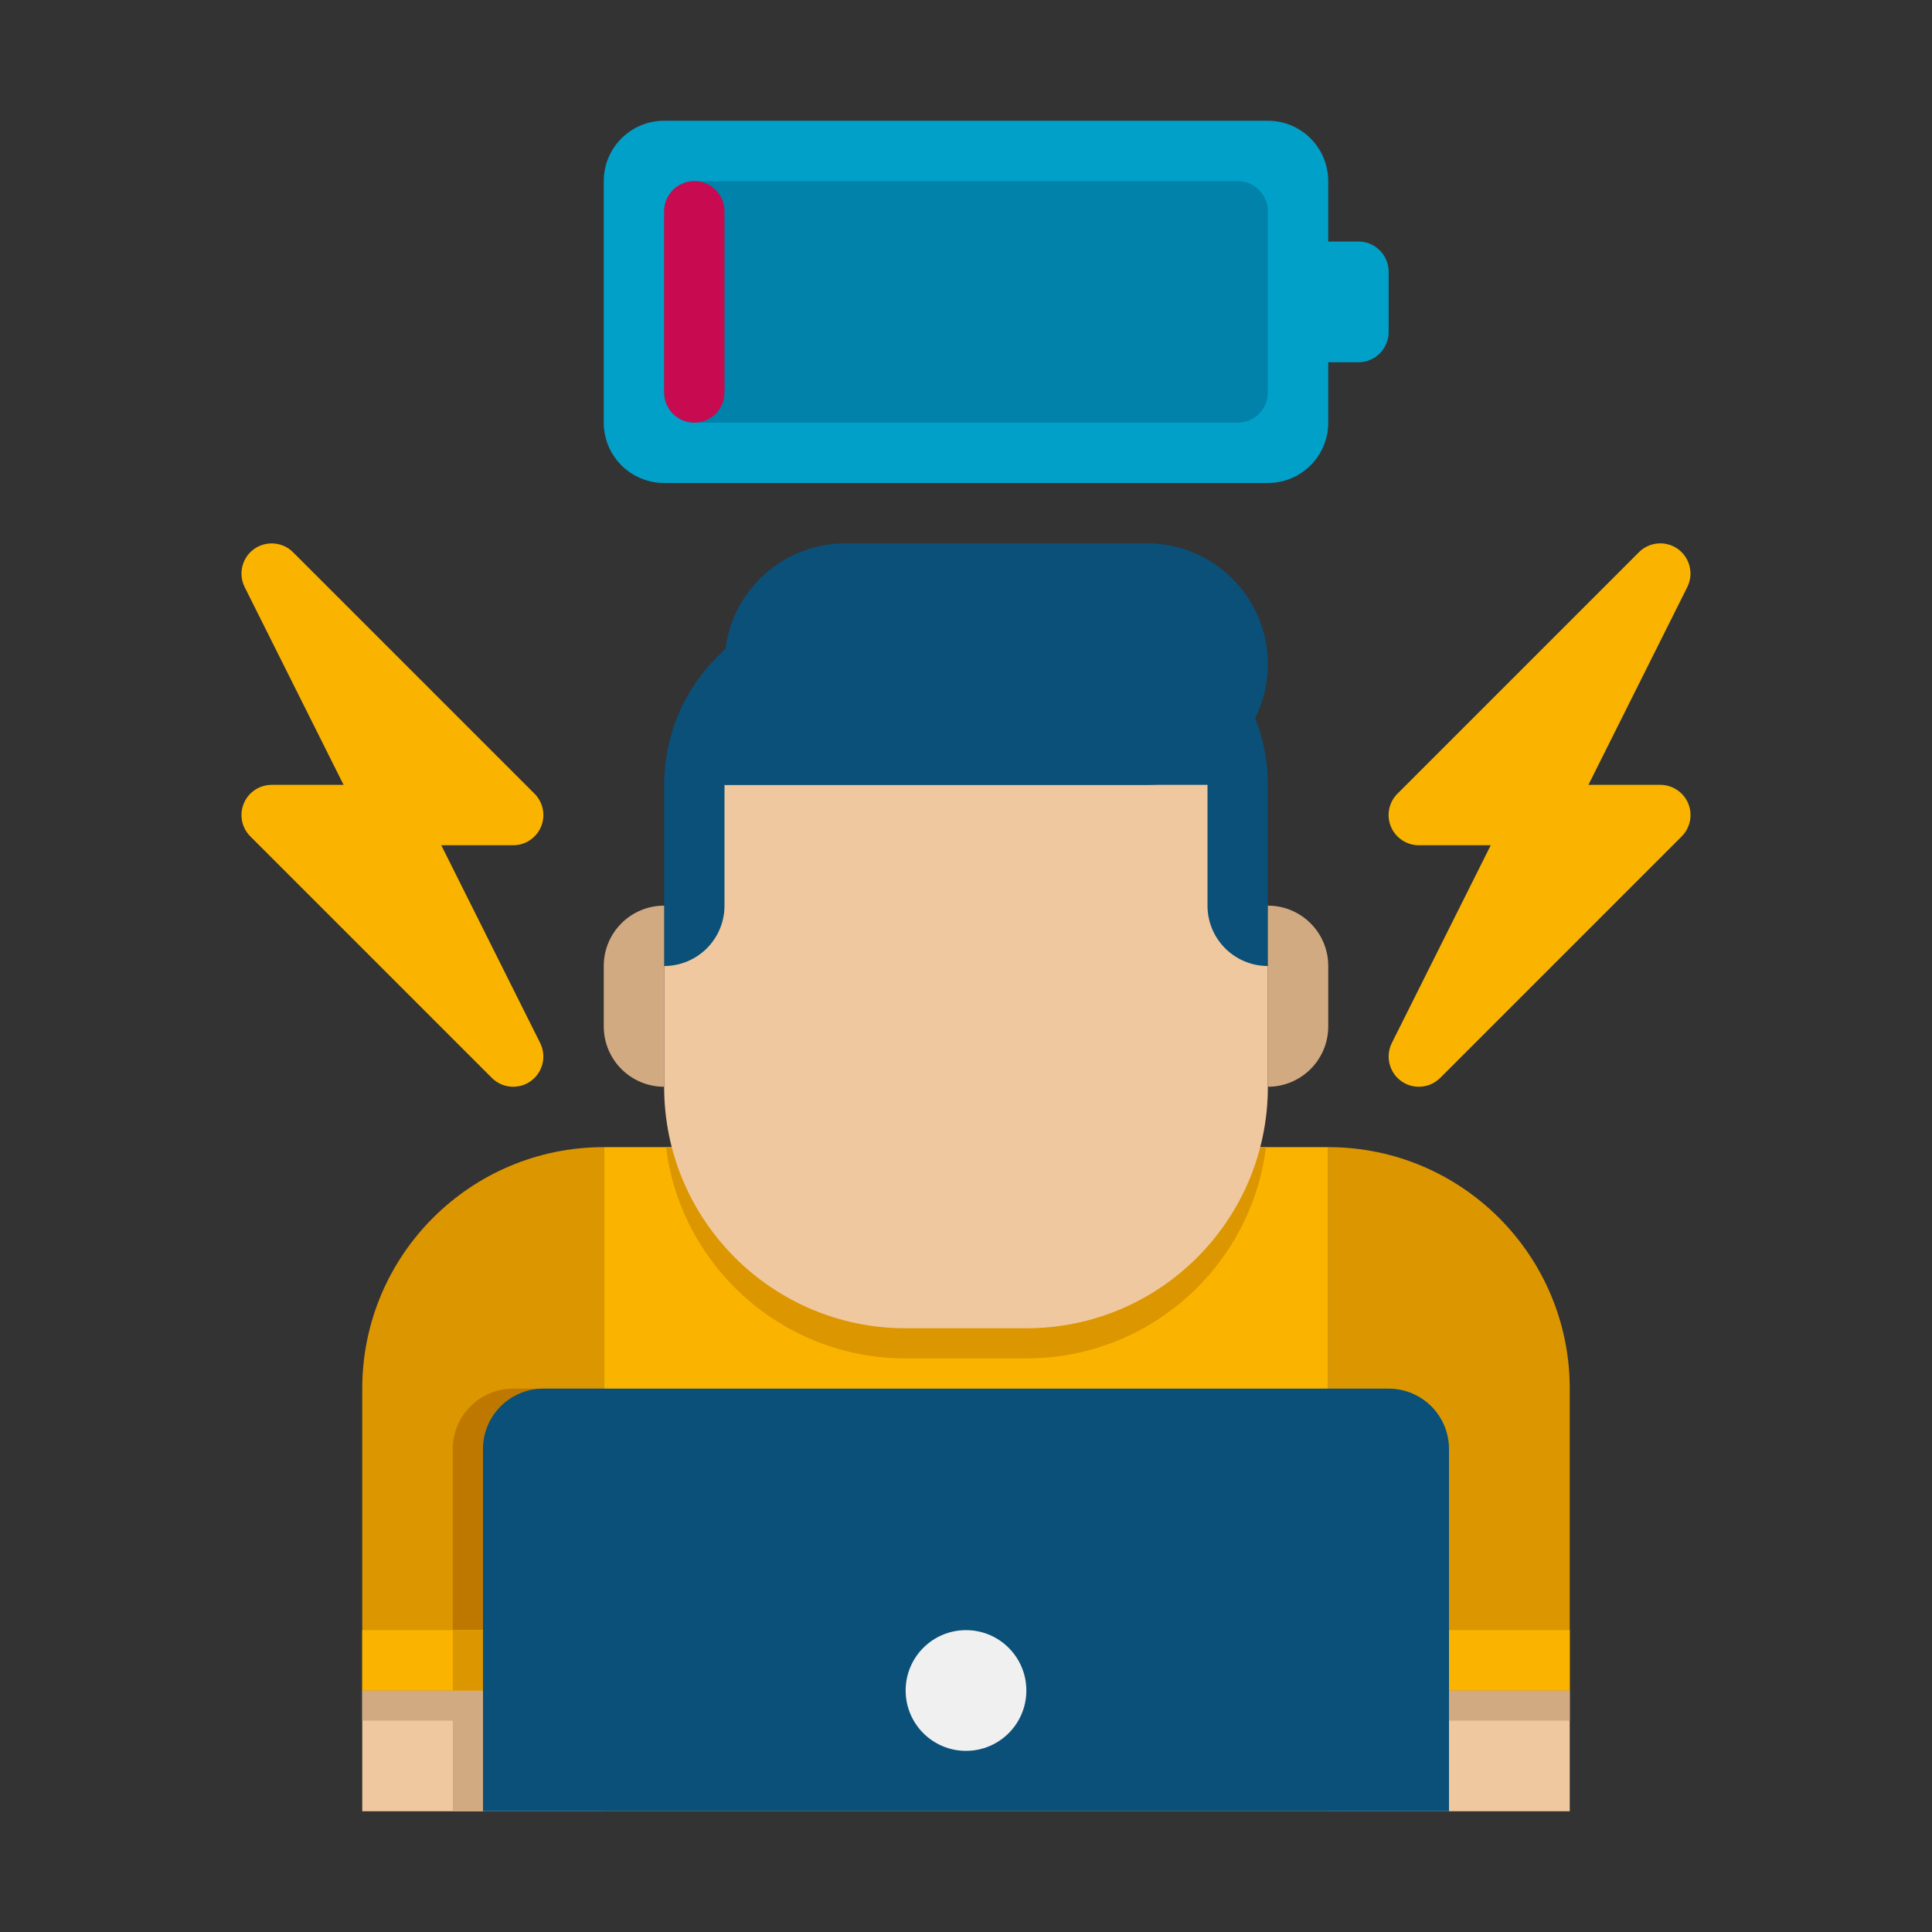
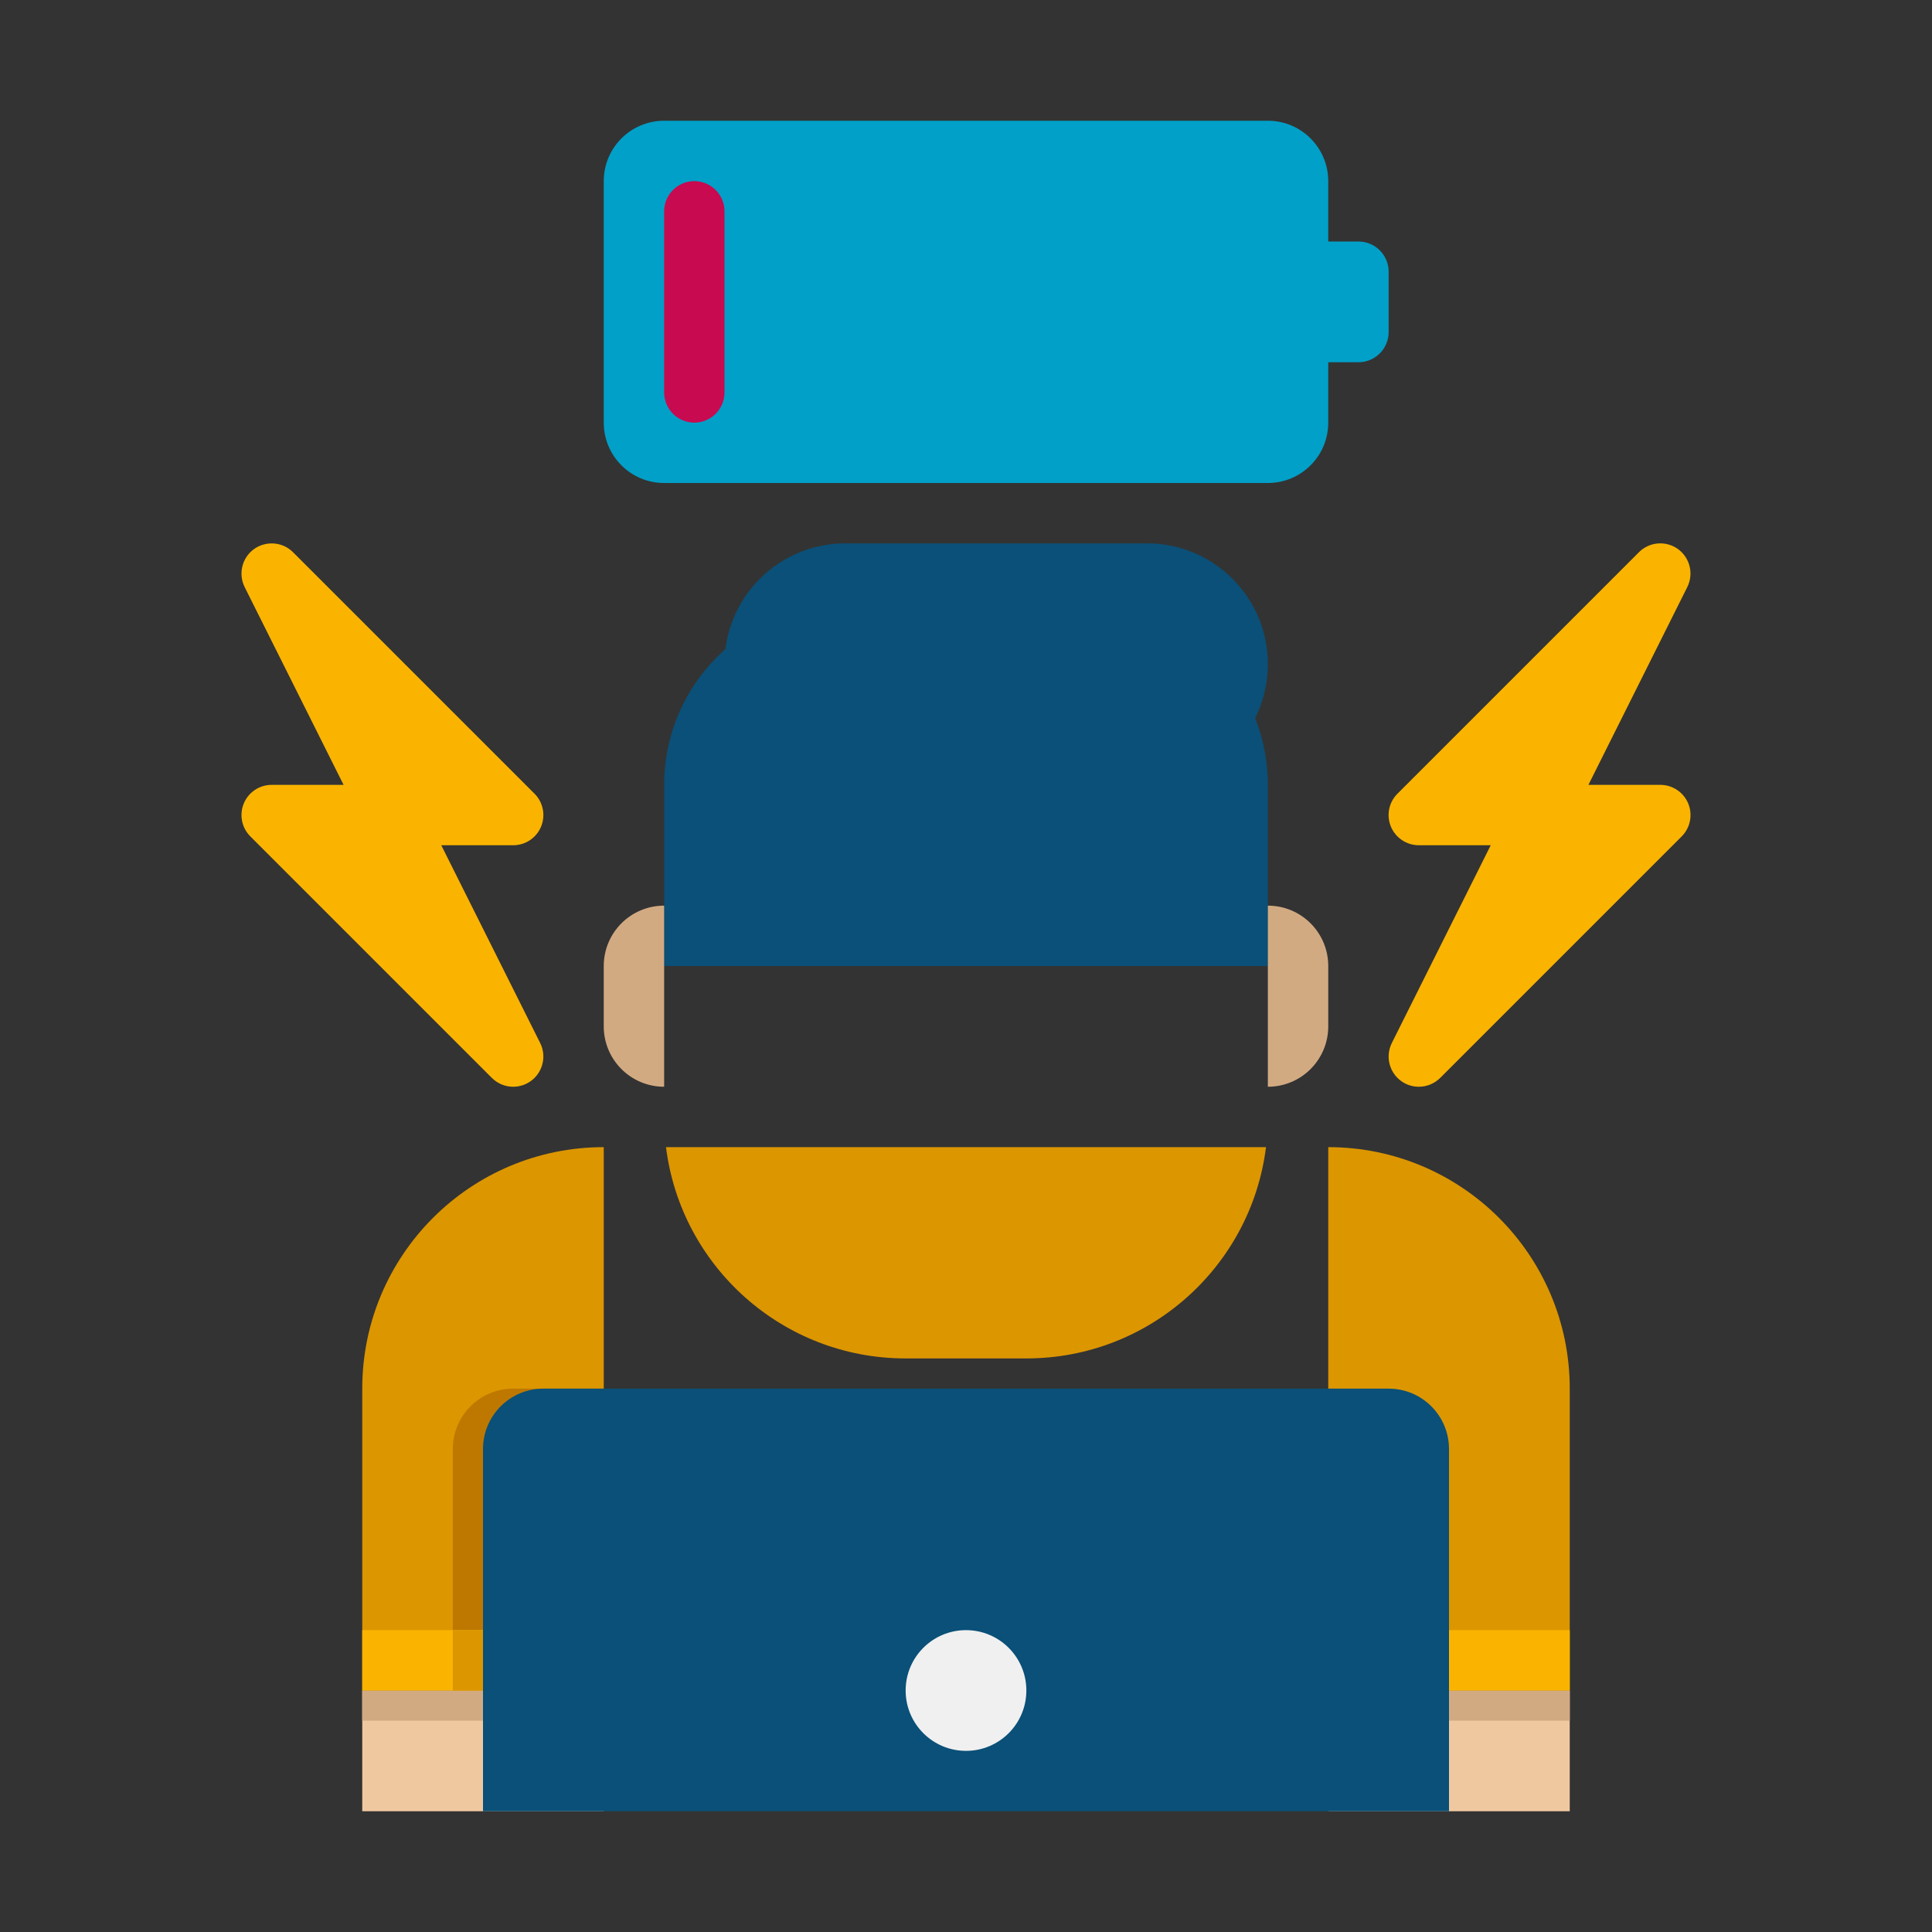
<svg xmlns="http://www.w3.org/2000/svg" width="50" height="50" viewBox="0 0 50 50" fill="none">
  <rect x="0" y="0" width="50" height="50" fill="#333333" stroke="none" />
  <path d="M35.156 6.25H34.375V4.688C34.375 3.824 33.676 3.125 32.812 3.125H17.188C16.324 3.125 15.625 3.824 15.625 4.688V10.938C15.625 11.801 16.324 12.5 17.188 12.5H32.812C33.676 12.5 34.375 11.801 34.375 10.938V9.375H35.156C35.587 9.375 35.938 9.025 35.938 8.594V7.031C35.938 6.6 35.587 6.25 35.156 6.25Z" fill="#00A0C8" />
-   <path d="M15.625 29.688H34.375V46.875H15.625V29.688Z" fill="#FAB400" />
  <path d="M17.236 29.688C17.62 32.77 20.25 35.156 23.437 35.156H26.562C29.75 35.156 32.38 32.77 32.764 29.688H17.236Z" fill="#DC9600" />
  <path d="M9.375 43.75H15.625V46.875H9.375V43.75Z" fill="#F0C8A0" />
  <path d="M34.375 43.75H40.625V46.875H34.375V43.75Z" fill="#F0C8A0" />
  <path d="M15.625 43.75V29.688C12.173 29.688 9.375 32.486 9.375 35.938V43.75H15.625Z" fill="#DC9600" />
  <path d="M15.625 43.75V35.938H13.281C12.418 35.938 11.719 36.637 11.719 37.5V43.75H15.625Z" fill="#BE7800" />
  <path d="M40.625 43.75V35.938C40.625 32.486 37.827 29.688 34.375 29.688V43.75H40.625Z" fill="#DC9600" />
  <path d="M9.375 43.75H15.625V44.531H9.375V43.75Z" fill="#D2AA82" />
-   <path d="M11.719 43.75H12.5V46.875H11.719V43.75Z" fill="#D2AA82" />
  <path d="M34.375 43.75H40.625V44.531H34.375V43.75Z" fill="#D2AA82" />
  <path d="M9.375 42.188H15.625V43.75H9.375V42.188Z" fill="#FAB400" />
  <path d="M11.719 42.188H12.5V43.75H11.719V42.188Z" fill="#DC9600" />
  <path d="M34.375 42.188H40.625V43.75H34.375V42.188Z" fill="#FAB400" />
  <path d="M28.125 15.625H21.875C19.286 15.625 17.188 17.723 17.188 20.312V25H32.812V20.312C32.812 17.723 30.714 15.625 28.125 15.625Z" fill="#0A5078" />
-   <path d="M26.562 34.375H23.438C19.986 34.375 17.188 31.577 17.188 28.125V25C18.051 25 18.75 24.301 18.75 23.438V20.312H31.25V23.438C31.25 24.301 31.949 25 32.812 25V28.125C32.812 31.577 30.014 34.375 26.562 34.375Z" fill="#F0C8A0" />
  <path d="M17.188 28.125V23.438C16.324 23.438 15.625 24.137 15.625 25V26.562C15.625 27.426 16.324 28.125 17.188 28.125Z" fill="#D2AA82" />
  <path d="M32.812 28.125V23.438C33.676 23.438 34.375 24.137 34.375 25V26.562C34.375 27.426 33.676 28.125 32.812 28.125Z" fill="#D2AA82" />
  <path d="M29.688 20.312H18.75V17.188C18.75 15.462 20.149 14.062 21.875 14.062H29.688C31.413 14.062 32.812 15.462 32.812 17.188C32.812 18.913 31.413 20.312 29.688 20.312Z" fill="#0A5078" />
  <path d="M35.938 35.938H14.062C13.199 35.938 12.5 36.637 12.5 37.5V46.875H37.5V37.5C37.5 36.637 36.801 35.938 35.938 35.938Z" fill="#0A5078" />
  <path d="M25 45.312C25.863 45.312 26.562 44.613 26.562 43.75C26.562 42.887 25.863 42.188 25 42.188C24.137 42.188 23.438 42.887 23.438 43.75C23.438 44.613 24.137 45.312 25 45.312Z" fill="#F0F0F0" />
-   <path d="M17.188 10.156V5.469C17.188 5.037 17.538 4.688 17.969 4.688H32.031C32.462 4.688 32.812 5.037 32.812 5.469V10.156C32.812 10.588 32.462 10.938 32.031 10.938H17.969C17.538 10.938 17.188 10.588 17.188 10.156Z" fill="#0082AA" />
  <path d="M17.969 10.938C17.538 10.938 17.188 10.588 17.188 10.156V5.469C17.188 5.037 17.538 4.688 17.969 4.688C18.4 4.688 18.75 5.037 18.75 5.469V10.156C18.75 10.588 18.4 10.938 17.969 10.938Z" fill="#C80A50" />
  <path d="M42.969 20.312H41.108L43.667 15.193C43.838 14.851 43.736 14.434 43.425 14.209C43.114 13.986 42.686 14.02 42.416 14.291L36.166 20.541C35.942 20.764 35.875 21.1 35.996 21.392C36.117 21.684 36.403 21.875 36.719 21.875H38.58L36.02 26.994C35.849 27.337 35.952 27.754 36.263 27.978C36.399 28.077 36.559 28.125 36.719 28.125C36.92 28.125 37.12 28.047 37.272 27.896L43.522 21.646C43.745 21.423 43.812 21.087 43.691 20.794C43.57 20.502 43.284 20.312 42.969 20.312Z" fill="#FAB400" />
  <path d="M11.42 21.875H13.281C13.597 21.875 13.882 21.685 14.003 21.393C14.124 21.101 14.057 20.765 13.834 20.541L7.583 14.291C7.314 14.021 6.885 13.988 6.574 14.21C6.263 14.434 6.161 14.851 6.332 15.194L8.892 20.312H7.031C6.715 20.312 6.43 20.502 6.309 20.794C6.188 21.087 6.255 21.423 6.479 21.646L12.729 27.896C12.88 28.047 13.08 28.125 13.281 28.125C13.441 28.125 13.601 28.076 13.737 27.978C14.048 27.754 14.151 27.337 13.98 26.994L11.42 21.875Z" fill="#FAB400" />
</svg>